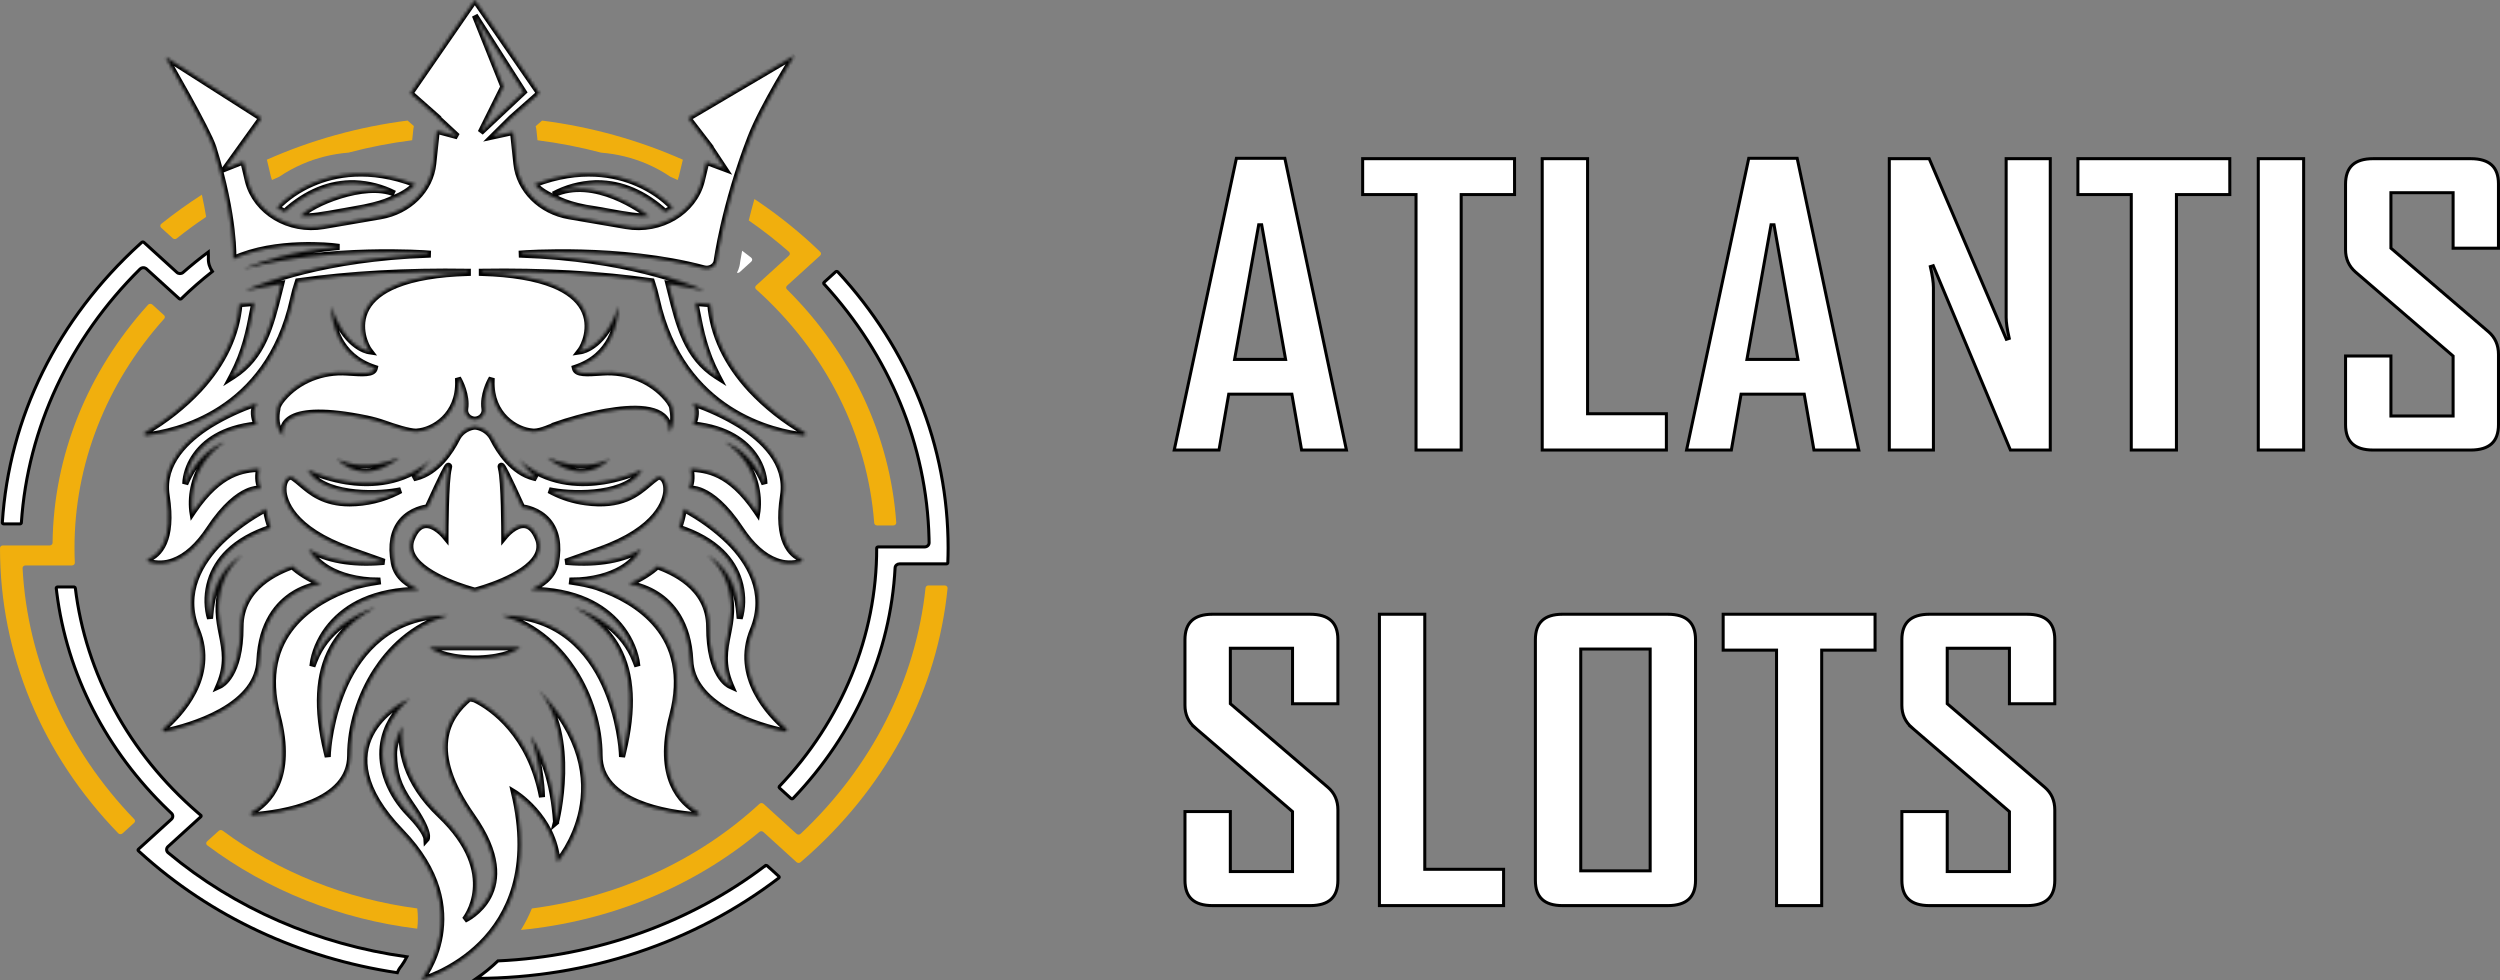
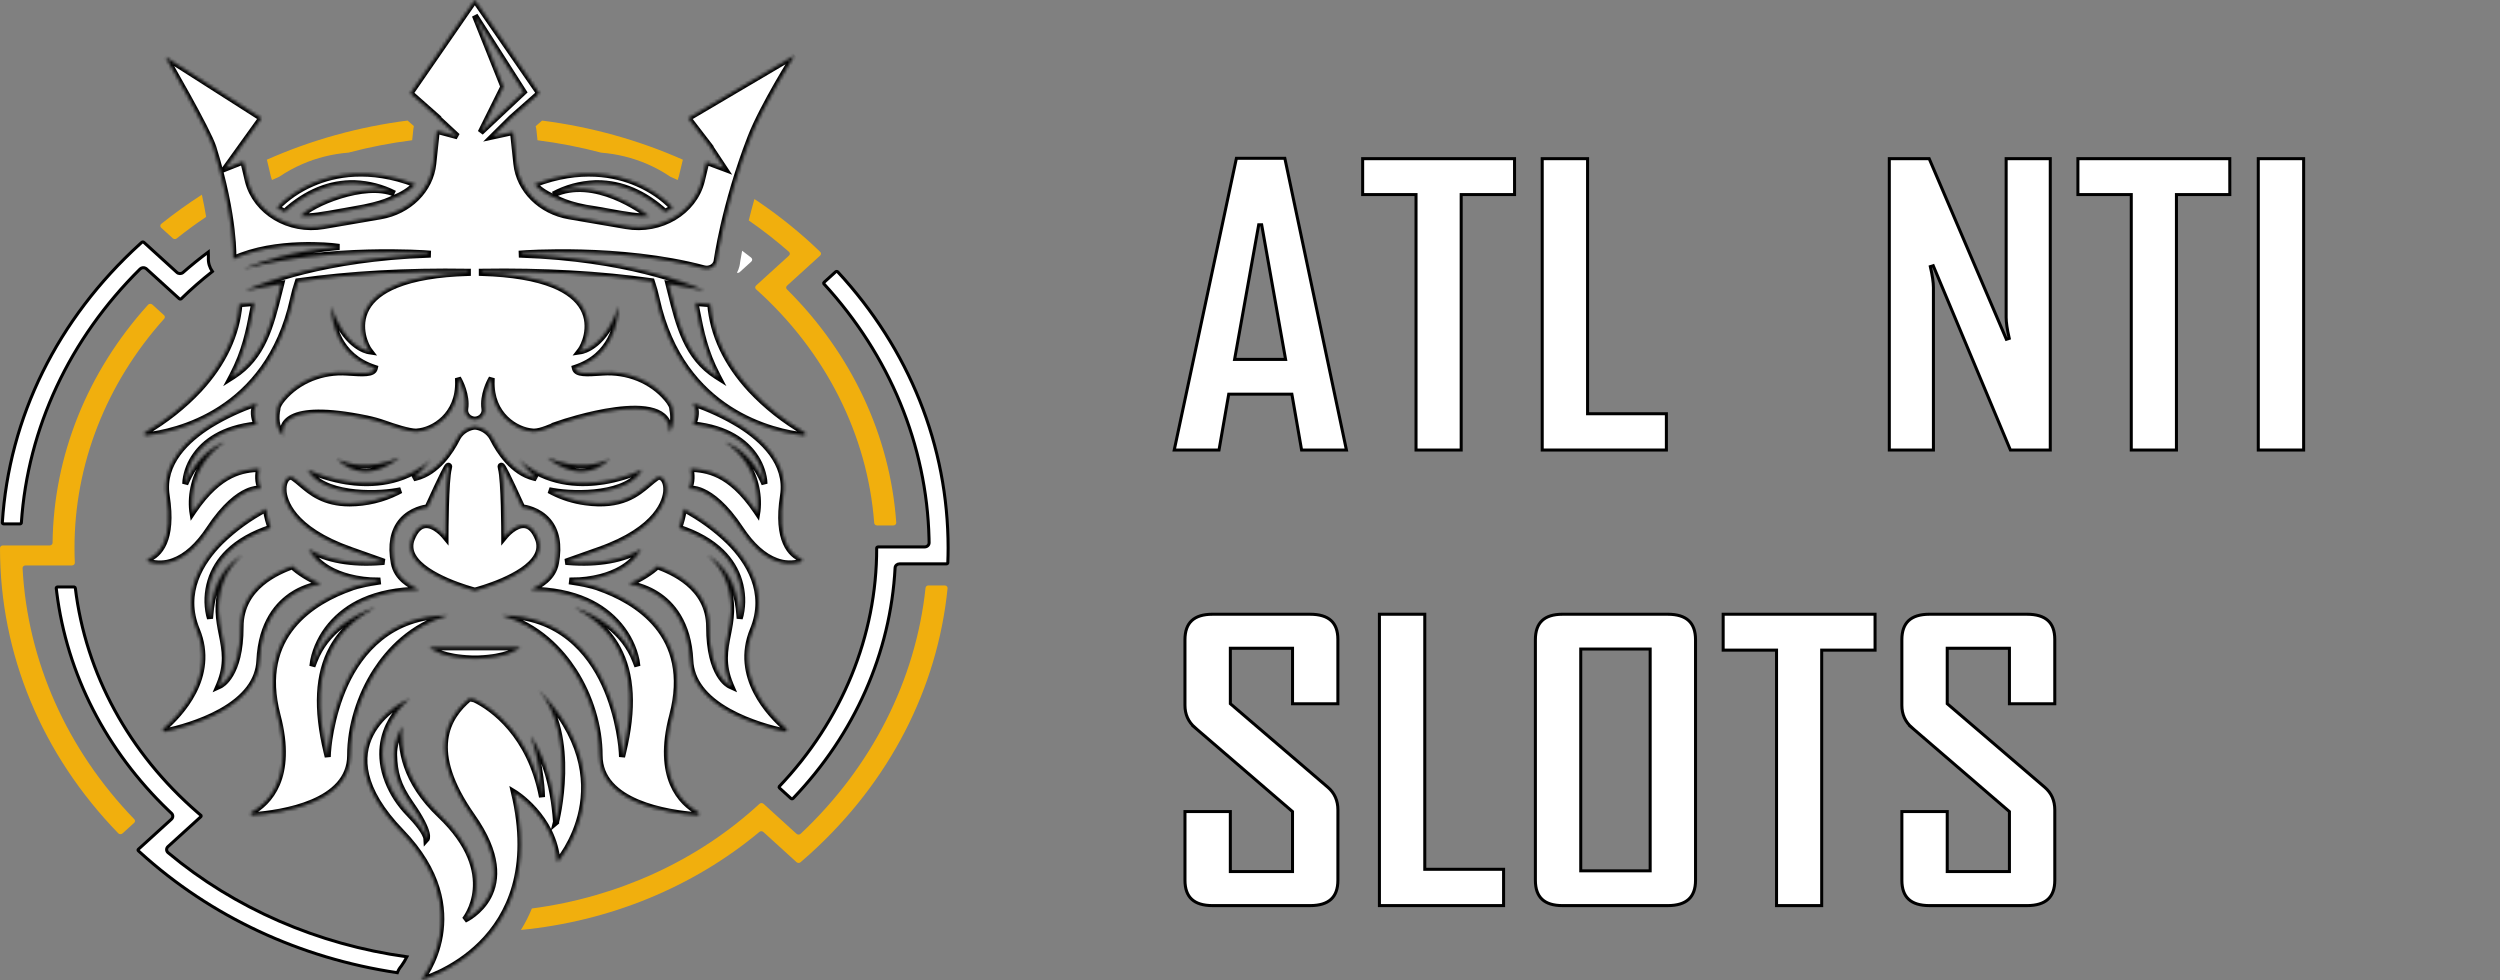
<svg xmlns="http://www.w3.org/2000/svg" width="824" height="323" viewBox="0 0 824 323" fill="none">
  <rect x="0" y="0" width="824" height="323" fill="#808080" stroke="none" />
  <g clip-path="url(#clip0_40004634_1263)">
    <path d="M176.553 41.613C176.677 42.013 176.761 42.423 176.805 42.841L177.16 46.232C184.251 47.129 191.264 48.491 198.14 50.314C203.41 50.732 208.554 52.003 213.33 54.069C216.021 55.235 218.577 56.64 220.965 58.263C221.771 58.616 222.574 58.975 223.368 59.338C223.516 58.939 223.644 58.532 223.748 58.122L225.07 52.638C210.439 46.152 194.778 41.802 178.661 39.747L176.545 41.613H176.553Z" fill="#F1AF0D" />
    <path d="M99.662 54.072C104.437 52.006 109.577 50.727 114.848 50.306C121.732 48.483 128.752 47.118 135.855 46.221L136.255 42.429C136.287 42.135 136.339 41.845 136.406 41.558L134.346 39.735C118.238 41.79 102.589 46.141 87.969 52.627L89.268 58.136C89.372 58.539 89.499 58.938 89.639 59.327C90.438 58.956 91.248 58.6 92.055 58.244C94.435 56.632 96.983 55.234 99.662 54.072Z" fill="#F1AF0D" />
-     <path d="M72.091 273.838L68.249 277.331C67.874 277.672 67.874 278.228 68.253 278.569C68.273 278.588 68.293 278.606 68.317 278.62C88.123 293.458 112.094 302.976 137.526 306.096C137.801 303.88 137.801 301.64 137.526 299.424C113.983 296.312 91.813 287.451 73.376 273.779C72.997 273.496 72.442 273.522 72.099 273.838H72.091Z" fill="#F1AF0D" />
    <path d="M56.95 78.541C57.306 78.865 57.877 78.883 58.256 78.578C61.375 76.09 64.601 73.726 67.94 71.486C67.584 69.289 67.125 66.848 66.538 64.172C61.89 67.153 57.426 70.36 53.161 73.781C52.766 74.1 52.726 74.649 53.073 75.012C53.085 75.026 53.101 75.041 53.117 75.052L56.959 78.545L56.95 78.541Z" fill="#F1AF0D" />
    <path d="M247.596 84.925C246.61 84.148 245.62 83.385 244.61 82.637C244.082 85.411 243.859 87.017 243.855 87.067C243.827 87.278 243.783 87.492 243.735 87.699C243.552 88.462 243.268 89.203 242.897 89.907C243.224 89.983 243.567 89.904 243.811 89.689L247.641 86.207C248.016 85.865 248.016 85.313 247.641 84.975C247.624 84.961 247.608 84.946 247.588 84.932L247.596 84.925Z" fill="white" />
    <path d="M248.663 65.585C247.944 68.105 247.325 70.477 246.791 72.659C251.422 75.869 255.847 79.323 260.04 83.001C260.419 83.339 260.427 83.894 260.056 84.24C260.052 84.243 260.052 84.243 260.048 84.247L253.687 90.031L249.195 94.117C248.823 94.455 248.823 95.007 249.195 95.344C272.076 115.837 285.927 143.236 288.14 172.371C288.176 172.825 288.587 173.178 289.086 173.185H294.445C294.976 173.185 295.403 172.796 295.403 172.313C295.403 172.295 295.403 172.277 295.403 172.255C293.398 143.636 280.68 116.501 259.365 95.366C259.018 95.025 259.033 94.499 259.393 94.172L266.608 87.61L270.33 84.228C270.698 83.898 270.706 83.361 270.35 83.019C269.308 82.013 268.254 81.011 267.167 80.031C261.414 74.794 255.224 69.968 248.66 65.599L248.663 65.585Z" fill="#F1AF0D" />
    <path d="M311.383 192.965H306.008C305.517 192.965 305.106 193.306 305.062 193.753C301.82 224.232 287.308 252.807 263.896 274.814C263.525 275.159 262.914 275.167 262.535 274.829C262.531 274.825 262.531 274.825 262.527 274.822L256.166 269.037L254.872 267.86L253.067 266.215L251.67 264.944C251.298 264.607 250.691 264.607 250.32 264.944C230.126 283.577 203.779 295.692 175.308 299.432C174.31 301.872 173.104 304.236 171.703 306.506C201.02 303.652 228.565 292.329 250.292 274.2C250.667 273.885 251.246 273.899 251.606 274.226L260.355 282.182L262.539 284.169C262.903 284.503 263.493 284.514 263.868 284.191C264.975 283.243 266.077 282.284 267.155 281.297C293.25 257.565 308.983 226.923 312.321 193.909C312.365 193.426 311.974 193.001 311.443 192.961C311.415 192.958 311.391 192.958 311.363 192.958L311.383 192.965Z" fill="#F1AF0D" />
-     <path d="M252.229 285.348C252.414 285.205 252.701 285.219 252.867 285.372L253.335 285.802L253.344 285.785L256.722 288.86L256.724 288.862C256.734 288.871 256.737 288.873 256.738 288.874L256.742 288.879C256.882 289.029 256.873 289.239 256.695 289.378C228.801 310.701 193.924 322.367 157.06 322.482C159.584 320.742 161.943 318.815 164.118 316.716C196.447 315.244 227.377 304.236 252.225 285.35L252.226 285.351L252.229 285.348Z" fill="white" stroke="black" />
    <path d="M295.024 187.157C293.521 215.193 281.686 241.958 261.408 263.141L261.4 263.151C261.399 263.152 261.396 263.155 261.387 263.164L261.384 263.167C261.205 263.331 260.89 263.333 260.705 263.165L256.875 259.682C256.747 259.563 256.729 259.403 256.814 259.271L256.857 259.216C277.586 237.397 288.984 209.505 288.956 180.654V180.643C288.956 180.477 289.116 180.268 289.414 180.268H304.783C305.545 180.263 306.241 179.684 306.234 178.881V178.878L306.206 177.416C305.436 146.703 293.219 117.131 271.55 93.549L271.546 93.545L271.506 93.493C271.425 93.366 271.443 93.209 271.571 93.093L271.573 93.091L275.424 89.591L275.43 89.585C275.433 89.583 275.435 89.581 275.436 89.58L275.445 89.572C275.649 89.414 275.955 89.44 276.124 89.607C299.673 115.093 312.498 146.975 312.498 180.646C312.498 182.261 312.458 183.878 312.398 185.494V185.496C312.393 185.653 312.232 185.855 311.939 185.855H296.467C295.737 185.861 295.064 186.391 295.024 187.157Z" fill="white" stroke="black" />
    <path d="M46.737 79.874C46.923 79.708 47.237 79.71 47.417 79.874L49.937 82.165L50.64 82.805L51.934 83.981L58.322 89.791C58.88 90.297 59.761 90.301 60.325 89.81L60.326 89.809C63.021 87.451 65.799 85.205 68.659 83.067C68.674 83.536 68.684 83.924 68.686 84.23L68.681 85.064C68.605 86.638 69.073 88.182 70 89.488C66.419 92.301 63.009 95.282 59.778 98.427L59.75 98.452L59.748 98.453C59.568 98.617 59.26 98.617 59.079 98.453L57.191 96.735L48.258 88.612L48.235 88.591L48.229 88.585L48.222 88.579L48.109 88.492C47.528 88.088 46.702 88.141 46.186 88.647L46.184 88.648C22.953 111.612 9.125 141.161 7.04 172.323L7.039 172.326C7.03 172.482 6.87 172.674 6.592 172.674H1.349L1.341 172.67H1.195C0.899 172.653 0.757 172.439 0.766 172.279C2.974 137.559 18.892 105.196 46.165 80.382C46.355 80.209 46.538 80.052 46.737 79.874Z" fill="white" stroke="black" />
    <path d="M18.994 193.461H24.372L24.47 193.47C24.685 193.508 24.811 193.664 24.826 193.797V193.798C28.238 222.026 42.511 248.226 65.092 267.778L66.173 268.704L66.188 268.716V268.717C66.341 268.857 66.341 269.058 66.188 269.198L61.711 273.268L55.367 279.039L55.365 279.041L55.341 279.062L55.331 279.072C54.753 279.632 54.79 280.531 55.404 281.05L55.406 281.052C77.305 299.373 104.718 311.316 134.12 315.365C133.585 316.419 132.964 317.439 132.263 318.412L132.2 318.489C131.665 319.127 131.248 319.842 130.96 320.603C98.984 315.847 69.52 302.174 46.164 280.934L46.163 280.933C45.975 280.762 45.798 280.594 45.605 280.415C45.45 280.271 45.452 280.062 45.605 279.923L47.53 278.173L56.506 270.009C57.09 269.479 57.095 268.601 56.527 268.061L56.525 268.059L55.525 267.11C34.979 247.399 22.051 222.145 18.692 195.174L18.537 193.868L18.535 193.862V193.833C18.535 193.67 18.693 193.462 18.994 193.461Z" fill="white" stroke="black" />
    <path d="M7.439 187.282C7.415 186.802 7.823 186.392 8.354 186.37C8.37 186.37 8.398 186.37 8.398 186.37H23.707C24.234 186.37 24.662 185.985 24.662 185.506V185.47C24.59 183.875 24.554 182.278 24.554 180.662C24.522 153.11 34.968 126.397 54.119 105.051C54.431 104.706 54.403 104.202 54.055 103.889L50.214 100.395C49.839 100.054 49.227 100.054 48.852 100.399C48.832 100.417 48.812 100.436 48.796 100.457C28.771 122.58 17.666 150.267 17.326 178.919C17.322 179.395 16.895 179.776 16.372 179.776H0.958C0.431 179.776 0.004 180.161 0 180.636V180.665C0 215.626 13.776 248.661 38.981 274.655C39.333 275.014 39.935 275.051 40.335 274.735C40.351 274.724 40.367 274.71 40.379 274.695L44.22 271.201C44.575 270.878 44.596 270.359 44.26 270.014C22.042 247.023 9.06 217.855 7.439 187.282Z" fill="#F1AF0D" />
    <mask id="path-13-inside-1_40004634_1263" fill="white">
      <path d="M183.275 270.976C182.381 257.488 178.823 248.439 174.866 242.44C178.503 252.259 178.651 262.722 178.651 262.722C174.79 242.207 162.239 233.31 156.505 230.554C156.465 230.536 156.421 230.521 156.377 230.51C155.83 230.358 155.267 230.252 154.696 230.198C147.464 236.292 140.433 247.393 155.702 269.102C173.26 294.05 153.155 303.15 153.155 303.15C153.155 303.15 165.585 288.225 145.033 268.666C133.353 257.554 131.76 246.671 132.558 239.346C130.745 242.669 129.819 246.089 129.895 248.817C130.062 254.576 131.013 258.673 135.473 265.045C142.293 274.796 140.572 276.637 140.572 276.637C140.468 274.483 137.11 270.638 134.743 268.183C131.704 265.06 129.348 261.436 127.802 257.507C121.134 240.29 135.154 230.267 135.154 230.267C131.648 231.43 104.95 245.85 132.283 274.171C157.451 300.249 138.811 323 138.811 323C138.811 323 181.51 311.695 169.399 261.131C169.399 261.131 182.624 269.102 183.738 284.172C183.738 284.172 207.162 257.801 177.525 227.377C190.59 242.592 183.259 270.991 183.259 270.991L183.275 270.976ZM181.538 64.589C181.538 64.589 181.566 64.575 181.578 64.571C183.762 65.439 186.761 67.691 196.417 69.008C197.742 69.187 198.956 69.462 200.11 69.666C206.579 70.831 210.604 71.554 213.943 71.282C211.91 69.651 195.838 57.827 182.404 64.113C186.565 61.865 191.278 60.587 196.117 60.402C196.393 60.391 196.66 60.391 196.932 60.391C204.774 60.391 212.257 63.569 219.198 69.847C220.084 69.426 220.942 68.958 221.773 68.45C218.49 65.076 214.489 62.349 210.013 60.427C202.941 57.362 191.349 54.937 176.235 60.711C176.607 61.234 177.956 62.828 181.55 64.596L181.538 64.589ZM96.52 195.921C99.299 194.145 102.486 192.961 105.836 192.46C102.474 191.211 97.954 188.331 96.372 186.62C91.964 188.284 79.285 193.215 79.285 206.652C79.285 222.699 72.801 225.833 72.521 225.96L72.022 226.189L72.225 225.717C75.053 219.031 74.106 214.23 73.096 209.146C72.15 204.349 71.163 199.389 73.328 192.503C74.662 188.248 77.429 185.052 79.873 182.909C75.101 185.992 70.253 190.757 69.323 202.642L69.223 203.874L68.895 202.679C68.089 198.956 68.249 195.115 69.363 191.461C70.437 187.917 72.438 184.66 75.192 181.965C78.627 178.588 83.334 175.901 89.177 173.979C88.533 172.164 88.043 170.304 87.715 168.42V167.722C82.156 170.656 77.101 174.324 72.721 178.602C66.328 184.99 59.775 195.205 64.882 207.596C71.251 223.044 59.288 235.554 53.849 240.217C53.65 240.38 53.602 240.649 53.733 240.864C53.853 241.081 54.125 241.191 54.384 241.129C58.377 240.268 66.08 238.264 72.796 234.527C80.927 230.002 85.199 224.348 85.499 217.728C86.074 205.163 91.816 198.938 96.524 195.928L96.52 195.921ZM116.909 60.398C121.517 60.569 126.01 61.738 130.022 63.801C120.195 59.672 102.254 67.313 99.08 71.278C102.422 71.554 106.443 70.831 112.912 69.662C114.058 69.459 115.284 69.223 116.605 69.005C127.051 67.262 128.976 65.566 131.452 64.567C131.464 64.571 131.48 64.582 131.492 64.585C135.078 62.817 136.431 61.223 136.807 60.7C121.677 54.926 110.085 57.355 103.009 60.424C98.537 62.341 94.544 65.068 91.265 68.435C92.092 68.947 92.954 69.411 93.841 69.837C101.016 63.343 108.779 60.166 116.925 60.395L116.909 60.398ZM156.157 217.067C156.266 217.067 156.382 217.063 156.493 217.056H156.525C156.633 217.056 156.748 217.059 156.86 217.067C157.02 217.067 157.172 217.078 157.335 217.078V217.041H157.543C166.955 216.696 170.497 214.227 171.467 213.352H141.551C142.521 214.227 146.059 216.7 155.474 217.034H155.682V217.074C155.846 217.074 156.002 217.074 156.157 217.067ZM68.919 174.335C74.095 166.495 78.551 163.325 81.378 162.047C83.622 161.03 85.219 161.005 85.962 161.077C84.824 159.01 84.992 156.163 85.431 154.515C80.256 154.813 72.565 155.484 63.756 168.503L63.445 168.968L63.361 168.431C63.041 165.511 63.257 162.562 64 159.708C65.373 154.046 68.995 149.043 74.166 145.654C68.732 147.767 64.395 152.14 61.556 158.408L61.057 159.508L61.141 158.32C61.532 155.314 62.69 152.43 64.527 149.903C67.338 145.977 73.085 141.082 84.544 139.916C83.519 137.349 83.394 135.29 84.181 133.783C84.361 133.435 84.596 133.115 84.884 132.831C79.35 134.687 74.078 137.138 69.183 140.134C61.752 144.786 53.242 152.594 54.927 163.339C57.287 178.377 52.204 182.869 48.962 184.202C48.746 184.289 48.61 184.489 48.622 184.707C48.63 184.928 48.79 185.121 49.022 185.19C51.685 186.011 54.588 185.912 57.179 184.91C61.348 183.385 65.294 179.826 68.919 174.335ZM264.064 184.195C260.822 182.859 255.739 178.37 258.098 163.332C259.784 152.586 251.278 144.786 243.847 140.127C238.956 137.131 233.684 134.68 228.146 132.824C228.434 133.104 228.669 133.424 228.849 133.772C229.632 135.276 229.512 137.334 228.485 139.906C239.946 141.072 245.692 145.973 248.503 149.892C250.336 152.423 251.494 155.303 251.889 158.31L251.973 159.497L251.474 158.397C248.635 152.129 244.302 147.757 238.864 145.643C244.039 149.032 247.656 154.035 249.03 159.697C249.773 162.551 249.989 165.5 249.669 168.42L249.585 168.957L249.274 168.492C240.465 155.473 232.774 154.802 227.599 154.504C228.042 156.152 228.206 158.996 227.068 161.066C227.24 161.048 227.415 161.041 227.587 161.041C229.008 161.081 230.398 161.422 231.652 162.036C234.479 163.31 238.931 166.481 244.11 174.324C247.732 179.815 251.685 183.37 255.854 184.896C258.442 185.894 261.345 185.992 264.012 185.175C264.244 185.106 264.4 184.914 264.408 184.692C264.424 184.474 264.288 184.275 264.068 184.188L264.064 184.195ZM248.144 207.592C253.255 195.202 246.698 184.987 240.301 178.595C235.921 174.317 230.873 170.653 225.315 167.719V168.416C224.979 170.301 224.488 172.156 223.846 173.976C229.691 175.901 234.395 178.584 237.829 181.961C240.584 184.653 242.586 187.91 243.66 191.458C244.773 195.115 244.933 198.956 244.127 202.675L243.799 203.87L243.699 202.639C242.769 190.753 237.913 185.989 233.15 182.906C235.593 185.048 238.36 188.248 239.694 192.5C241.858 199.385 240.872 204.346 239.926 209.143C238.92 214.223 237.969 219.02 240.796 225.713L241 226.185L240.501 225.957C240.225 225.833 233.737 222.699 233.737 206.648C233.737 193.211 221.054 188.28 216.65 186.617C215.068 188.327 210.541 191.207 207.186 192.456C210.541 192.958 213.723 194.141 216.502 195.917C221.214 198.927 226.952 205.152 227.527 217.717C227.83 224.34 232.107 229.991 240.229 234.516C246.946 238.253 254.648 240.254 258.641 241.118C258.902 241.18 259.173 241.07 259.293 240.853C259.425 240.638 259.377 240.37 259.177 240.207C253.738 235.544 241.774 223.041 248.144 207.585V207.592ZM265.203 142.528C258.518 138.66 252.508 133.903 247.373 128.419C239.406 119.791 234.938 110.32 234.096 100.261L229.205 99.847C229.364 100.653 229.523 101.452 229.675 102.248C231.029 109.223 232.303 115.811 236.456 123.738L236.807 124.41L236.133 123.982C226.345 117.739 223.737 107.299 220.982 96.244C220.787 95.442 220.583 94.647 220.379 93.844L220.307 93.554L220.631 93.608C224.596 94.262 228.474 94.999 232.187 95.802C226.561 93.267 206.064 85.147 171.975 83.945L171.962 83.552C172.286 83.527 204.415 81.105 231.995 88.448C233.749 88.92 235.593 88.012 236.116 86.414C236.14 86.345 236.161 86.273 236.176 86.2C236.176 86.2 238.692 67.628 247.385 45.23C251.422 34.822 261.856 18.295 261.856 18.295L226.84 38.94L234.12 48.4L234.096 48.484L238.796 55.572L232.818 53.339L231.297 59.658C228.729 69.902 217.72 76.464 206.368 74.517L187.595 71.293C178.204 69.68 171.108 62.621 170.193 53.967L169.088 43.505L162.387 44.961L168.593 38.813L177.725 30.747L156.497 0L135.269 30.751L144.402 38.817L144.386 38.98L150.779 44.917L143.954 43.098L142.804 53.967C141.89 62.621 134.794 69.684 125.403 71.293L106.631 74.517C95.278 76.464 84.269 69.898 81.701 59.658L80.18 53.197L74.202 55.572L86.162 38.933L54.508 18.753C54.508 18.753 68.548 42.884 70.329 48.6C77.564 71.863 76.901 85.368 76.901 85.368C90.942 78.882 109.905 81.149 110.096 81.171L111.853 81.388L110.089 81.559C95.714 82.957 86.322 86.149 80.36 88.557C80.579 88.539 80.795 88.502 81.006 88.448C108.587 81.105 140.72 83.527 141.044 83.552L141.032 83.945C106.938 85.147 86.441 93.267 80.819 95.802C84.532 94.999 88.418 94.269 92.383 93.608L92.706 93.554L92.635 93.844C92.431 94.647 92.227 95.449 92.031 96.244C89.276 107.299 86.669 117.739 76.881 123.982L76.207 124.41L76.562 123.738C80.715 115.811 81.989 109.223 83.343 102.248C83.494 101.448 83.654 100.653 83.814 99.847L78.922 100.261C78.072 110.313 73.608 119.791 65.645 128.416C60.51 133.899 54.496 138.656 47.816 142.524C47.544 142.683 47.464 143.014 47.64 143.265C47.764 143.435 47.979 143.53 48.203 143.504C57.459 142.469 88.302 136.172 96.568 98.594C96.991 96.651 97.522 94.734 98.161 92.842L98.201 92.722L98.333 92.704C115.216 90.311 134.015 89.258 154.197 89.566V89.959C144.286 90.267 136.335 91.607 130.57 93.953C125.846 95.87 122.567 98.467 120.818 101.666C117.484 107.76 120.699 114.17 121.673 115.426L121.968 115.811L121.457 115.731C121.369 115.717 119.273 115.379 116.641 113.189C114.389 111.323 111.339 107.698 109.174 100.933C109.37 106.667 111.426 117.318 123.362 121.229L123.538 121.287L123.498 121.458C123.046 123.375 119.532 123.142 115.076 122.849L114.425 122.805C106.211 122.228 98.237 125.467 93.222 131.408C92.666 132.04 92.191 132.723 91.804 133.449V133.46C91.553 133.921 91.417 134.426 91.404 134.938V134.974C90.99 137.022 90.694 140.839 93.262 143.632C92.714 140.566 93.31 132.272 120.786 137.901C122.847 138.326 124.871 138.893 126.84 139.593C129.787 140.646 134.69 142.259 137.094 142.27C137.23 142.248 137.362 142.233 137.502 142.23C142.712 141.91 151.39 136.913 150.986 125.525L150.955 124.628L151.397 125.431C151.425 125.482 154.034 130.293 153.331 134.759C153.191 135.639 153.466 136.532 154.085 137.222C154.676 137.879 155.543 138.275 156.473 138.318H156.549C157.479 138.279 158.346 137.879 158.937 137.222C159.556 136.535 159.832 135.642 159.691 134.759C158.989 130.293 161.596 125.478 161.624 125.431L162.067 124.628L162.036 125.525C161.628 136.913 170.314 141.903 175.521 142.23C175.656 142.233 175.792 142.248 175.928 142.27C178.599 142.259 181.55 140.57 184.86 139.513L184.785 139.488C184.785 139.488 221.338 126.989 220.603 142.52C222.252 139.895 221.985 136.757 221.617 134.967V134.931C221.602 134.425 221.47 133.928 221.23 133.471L221.218 133.453C220.826 132.723 220.351 132.036 219.792 131.404C214.781 125.46 206.802 122.224 198.589 122.801L197.938 122.845C193.485 123.139 189.968 123.372 189.516 121.454L189.476 121.283L189.652 121.225C201.588 117.314 203.644 106.663 203.84 100.929C201.676 107.695 198.625 111.312 196.373 113.185C193.741 115.372 191.644 115.713 191.557 115.727L191.045 115.807L191.341 115.422C192.316 114.162 195.53 107.756 192.195 101.659C190.446 98.459 187.16 95.87 182.444 93.946C176.674 91.603 168.728 90.26 158.813 89.951V89.559C178.999 89.25 197.794 90.307 214.681 92.697L214.813 92.715L214.853 92.835C215.468 94.647 216.003 96.586 216.446 98.587C224.708 136.165 255.551 142.462 264.811 143.497C265.087 143.533 265.35 143.388 265.434 143.148C265.53 142.913 265.434 142.647 265.198 142.517L265.203 142.528ZM158.426 43.639L165.913 28.569L156.513 5.095L172.605 30.308L158.426 43.639ZM230.115 267.711C224.592 264.631 216.134 256.399 221.569 235.809C228.629 209.056 209.419 197.973 197.347 193.749C197.307 193.731 195.047 192.732 188.534 191.744L188.578 191.356C191.764 191.356 194.935 190.956 198.001 190.169C202.446 189.018 208.288 186.494 211.319 180.992C205.584 184.54 197.076 186.054 187.308 185.255L186.41 185.179L187.244 184.874C189.68 183.981 192.827 182.88 197.351 181.297C217.209 174.353 219.401 164.68 219.597 161.883C219.772 159.377 218.894 157.783 217.944 157.315C217.436 157.064 216.814 157.13 216.382 157.475C215.504 158.107 214.661 158.778 213.859 159.486C210.029 162.747 204.782 167.218 192.971 165.565C189.153 165.054 185.471 163.91 182.109 162.188L180.975 161.596L182.257 161.825C189.948 163.205 206.982 163.249 211.65 154.846C207.642 156.665 203.368 157.954 198.96 158.68C192.104 159.784 182.193 159.751 173.511 153.491L173.568 153.61L172.849 153.004C172.314 152.539 171.719 152.024 171.064 151.439C172.597 153.458 174.318 155.357 176.203 157.115L176.778 157.638L175.996 157.446C168.911 155.688 164.42 148.617 162.379 144.557C161.528 142.844 159.947 141.518 158.002 140.886C157.563 140.737 157.104 140.646 156.637 140.617H156.413C155.954 140.646 155.499 140.737 155.063 140.886C153.119 141.518 151.538 142.844 150.687 144.557C148.642 148.617 144.151 155.691 137.071 157.446L136.284 157.638L136.859 157.115C138.744 155.357 140.465 153.462 141.998 151.439C141.339 152.027 140.756 152.543 140.213 153.004L139.374 153.72L139.462 153.556C130.801 159.755 120.934 159.784 114.097 158.684C109.689 157.957 105.42 156.665 101.411 154.849C106.072 163.252 123.114 163.209 130.805 161.829L132.087 161.6L130.953 162.192C126.145 164.607 120.75 165.889 115.26 165.925C106.758 165.925 102.47 162.268 99.203 159.49C98.401 158.778 97.558 158.107 96.68 157.478C96.248 157.133 95.626 157.068 95.118 157.318C94.164 157.787 93.29 159.381 93.465 161.887C93.661 164.687 95.853 174.357 115.711 181.301C120.235 182.884 123.386 183.984 125.818 184.877L126.652 185.182L125.754 185.259C115.986 186.058 107.481 184.543 101.743 180.996C104.778 186.501 110.624 189.025 115.072 190.176C118.135 190.96 121.301 191.359 124.484 191.363L124.528 191.752C118.007 192.74 115.751 193.738 115.731 193.749C103.636 197.983 84.425 209.063 91.485 235.82C96.92 256.41 88.462 264.642 82.935 267.722C82.7 267.845 82.596 268.107 82.688 268.339C82.768 268.579 83.023 268.735 83.295 268.71C92.95 267.998 115.416 264.639 115.416 248.958C115.416 239.592 118.494 229.45 123.861 221.141C128.07 214.626 135.609 206.205 147.756 202.839H147.744C128.429 202.839 118.682 215.073 113.906 225.347C108.715 236.521 108.1 247.847 108.096 247.963L108.024 249.466L107.669 247.996C104.179 233.499 104.765 222.26 109.454 213.643C113.079 206.971 118.726 202.933 123.733 200.148C116.222 202.868 107.409 208.05 103.652 217.815L102.961 219.601L103.229 217.724C104.998 209.164 111.103 201.865 119.7 198.031C124.888 195.699 131.088 194.476 138.137 194.396C137.988 194.316 137.817 194.232 137.637 194.141C135.226 192.914 130.737 190.633 129.803 185.556C128.717 179.637 129.592 174.974 132.387 171.688C135.509 168.02 140.101 167.319 140.932 167.222C141.211 166.608 142.629 163.488 144.075 160.423C147.401 153.375 147.596 153.433 147.876 153.513C148.135 153.589 148.068 153.887 147.936 154.358C146.845 158.32 146.834 176.282 146.834 176.463V177.055L146.446 176.583C146.414 176.543 143.188 172.669 140.018 173.097C138.277 173.333 136.838 174.826 135.749 177.542C134.958 179.437 135.106 181.551 136.16 183.338C140.069 190.277 155.343 194.374 156.521 194.675C157.699 194.37 172.973 190.277 176.882 183.338C177.936 181.551 178.084 179.434 177.293 177.538C176.207 174.822 174.774 173.33 173.025 173.093C169.846 172.669 166.628 176.54 166.596 176.58L166.209 177.052V176.46C166.209 176.282 166.196 158.313 165.106 154.355C164.975 153.883 164.91 153.581 165.166 153.509C165.442 153.426 165.641 153.371 168.967 160.42C170.413 163.488 171.831 166.608 172.11 167.218C172.949 167.316 177.533 168.024 180.656 171.684C183.455 174.967 184.325 179.634 183.239 185.553C182.309 190.626 177.816 192.91 175.405 194.138C175.225 194.228 175.061 194.312 174.905 194.392C181.957 194.472 188.155 195.692 193.342 198.027C201.939 201.862 208.044 209.161 209.813 217.721L210.081 219.598L209.391 217.811C205.632 208.053 196.82 202.868 189.309 200.144C194.316 202.926 199.963 206.964 203.588 213.639C208.276 222.256 208.863 233.495 205.373 247.992L205.018 249.463L204.946 247.959C204.946 247.843 204.331 236.517 199.132 225.343C194.356 215.07 184.609 202.835 165.294 202.835H165.282C177.425 206.201 184.968 214.623 189.177 221.137C194.544 229.453 197.622 239.589 197.622 248.955C197.622 264.639 220.088 267.991 229.743 268.706C230.067 268.731 230.35 268.51 230.378 268.216C230.394 268.016 230.29 267.827 230.107 267.719L230.115 267.711ZM131.712 150.811C121.485 155.114 114.353 152.942 110.963 151.229C113.723 153.897 116.769 155.303 120.044 155.408C125.035 155.568 129.44 152.648 131.712 150.811ZM201.072 151.229C197.683 152.946 190.542 155.118 180.324 150.811C182.592 152.649 187.009 155.565 191.996 155.404C195.271 155.299 198.313 153.898 201.072 151.229Z" />
    </mask>
    <path d="M183.275 270.976C182.381 257.488 178.823 248.439 174.866 242.44C178.503 252.259 178.651 262.722 178.651 262.722C174.79 242.207 162.239 233.31 156.505 230.554C156.465 230.536 156.421 230.521 156.377 230.51C155.83 230.358 155.267 230.252 154.696 230.198C147.464 236.292 140.433 247.393 155.702 269.102C173.26 294.05 153.155 303.15 153.155 303.15C153.155 303.15 165.585 288.225 145.033 268.666C133.353 257.554 131.76 246.671 132.558 239.346C130.745 242.669 129.819 246.089 129.895 248.817C130.062 254.576 131.013 258.673 135.473 265.045C142.293 274.796 140.572 276.637 140.572 276.637C140.468 274.483 137.11 270.638 134.743 268.183C131.704 265.06 129.348 261.436 127.802 257.507C121.134 240.29 135.154 230.267 135.154 230.267C131.648 231.43 104.95 245.85 132.283 274.171C157.451 300.249 138.811 323 138.811 323C138.811 323 181.51 311.695 169.399 261.131C169.399 261.131 182.624 269.102 183.738 284.172C183.738 284.172 207.162 257.801 177.525 227.377C190.59 242.592 183.259 270.991 183.259 270.991L183.275 270.976ZM181.538 64.589C181.538 64.589 181.566 64.575 181.578 64.571C183.762 65.439 186.761 67.691 196.417 69.008C197.742 69.187 198.956 69.462 200.11 69.666C206.579 70.831 210.604 71.554 213.943 71.282C211.91 69.651 195.838 57.827 182.404 64.113C186.565 61.865 191.278 60.587 196.117 60.402C196.393 60.391 196.66 60.391 196.932 60.391C204.774 60.391 212.257 63.569 219.198 69.847C220.084 69.426 220.942 68.958 221.773 68.45C218.49 65.076 214.489 62.349 210.013 60.427C202.941 57.362 191.349 54.937 176.235 60.711C176.607 61.234 177.956 62.828 181.55 64.596L181.538 64.589ZM96.52 195.921C99.299 194.145 102.486 192.961 105.836 192.46C102.474 191.211 97.954 188.331 96.372 186.62C91.964 188.284 79.285 193.215 79.285 206.652C79.285 222.699 72.801 225.833 72.521 225.96L72.022 226.189L72.225 225.717C75.053 219.031 74.106 214.23 73.096 209.146C72.15 204.349 71.163 199.389 73.328 192.503C74.662 188.248 77.429 185.052 79.873 182.909C75.101 185.992 70.253 190.757 69.323 202.642L69.223 203.874L68.895 202.679C68.089 198.956 68.249 195.115 69.363 191.461C70.437 187.917 72.438 184.66 75.192 181.965C78.627 178.588 83.334 175.901 89.177 173.979C88.533 172.164 88.043 170.304 87.715 168.42V167.722C82.156 170.656 77.101 174.324 72.721 178.602C66.328 184.99 59.775 195.205 64.882 207.596C71.251 223.044 59.288 235.554 53.849 240.217C53.65 240.38 53.602 240.649 53.733 240.864C53.853 241.081 54.125 241.191 54.384 241.129C58.377 240.268 66.08 238.264 72.796 234.527C80.927 230.002 85.199 224.348 85.499 217.728C86.074 205.163 91.816 198.938 96.524 195.928L96.52 195.921ZM116.909 60.398C121.517 60.569 126.01 61.738 130.022 63.801C120.195 59.672 102.254 67.313 99.08 71.278C102.422 71.554 106.443 70.831 112.912 69.662C114.058 69.459 115.284 69.223 116.605 69.005C127.051 67.262 128.976 65.566 131.452 64.567C131.464 64.571 131.48 64.582 131.492 64.585C135.078 62.817 136.431 61.223 136.807 60.7C121.677 54.926 110.085 57.355 103.009 60.424C98.537 62.341 94.544 65.068 91.265 68.435C92.092 68.947 92.954 69.411 93.841 69.837C101.016 63.343 108.779 60.166 116.925 60.395L116.909 60.398ZM156.157 217.067C156.266 217.067 156.382 217.063 156.493 217.056H156.525C156.633 217.056 156.748 217.059 156.86 217.067C157.02 217.067 157.172 217.078 157.335 217.078V217.041H157.543C166.955 216.696 170.497 214.227 171.467 213.352H141.551C142.521 214.227 146.059 216.7 155.474 217.034H155.682V217.074C155.846 217.074 156.002 217.074 156.157 217.067ZM68.919 174.335C74.095 166.495 78.551 163.325 81.378 162.047C83.622 161.03 85.219 161.005 85.962 161.077C84.824 159.01 84.992 156.163 85.431 154.515C80.256 154.813 72.565 155.484 63.756 168.503L63.445 168.968L63.361 168.431C63.041 165.511 63.257 162.562 64 159.708C65.373 154.046 68.995 149.043 74.166 145.654C68.732 147.767 64.395 152.14 61.556 158.408L61.057 159.508L61.141 158.32C61.532 155.314 62.69 152.43 64.527 149.903C67.338 145.977 73.085 141.082 84.544 139.916C83.519 137.349 83.394 135.29 84.181 133.783C84.361 133.435 84.596 133.115 84.884 132.831C79.35 134.687 74.078 137.138 69.183 140.134C61.752 144.786 53.242 152.594 54.927 163.339C57.287 178.377 52.204 182.869 48.962 184.202C48.746 184.289 48.61 184.489 48.622 184.707C48.63 184.928 48.79 185.121 49.022 185.19C51.685 186.011 54.588 185.912 57.179 184.91C61.348 183.385 65.294 179.826 68.919 174.335ZM264.064 184.195C260.822 182.859 255.739 178.37 258.098 163.332C259.784 152.586 251.278 144.786 243.847 140.127C238.956 137.131 233.684 134.68 228.146 132.824C228.434 133.104 228.669 133.424 228.849 133.772C229.632 135.276 229.512 137.334 228.485 139.906C239.946 141.072 245.692 145.973 248.503 149.892C250.336 152.423 251.494 155.303 251.889 158.31L251.973 159.497L251.474 158.397C248.635 152.129 244.302 147.757 238.864 145.643C244.039 149.032 247.656 154.035 249.03 159.697C249.773 162.551 249.989 165.5 249.669 168.42L249.585 168.957L249.274 168.492C240.465 155.473 232.774 154.802 227.599 154.504C228.042 156.152 228.206 158.996 227.068 161.066C227.24 161.048 227.415 161.041 227.587 161.041C229.008 161.081 230.398 161.422 231.652 162.036C234.479 163.31 238.931 166.481 244.11 174.324C247.732 179.815 251.685 183.37 255.854 184.896C258.442 185.894 261.345 185.992 264.012 185.175C264.244 185.106 264.4 184.914 264.408 184.692C264.424 184.474 264.288 184.275 264.068 184.188L264.064 184.195ZM248.144 207.592C253.255 195.202 246.698 184.987 240.301 178.595C235.921 174.317 230.873 170.653 225.315 167.719V168.416C224.979 170.301 224.488 172.156 223.846 173.976C229.691 175.901 234.395 178.584 237.829 181.961C240.584 184.653 242.586 187.91 243.66 191.458C244.773 195.115 244.933 198.956 244.127 202.675L243.799 203.87L243.699 202.639C242.769 190.753 237.913 185.989 233.15 182.906C235.593 185.048 238.36 188.248 239.694 192.5C241.858 199.385 240.872 204.346 239.926 209.143C238.92 214.223 237.969 219.02 240.796 225.713L241 226.185L240.501 225.957C240.225 225.833 233.737 222.699 233.737 206.648C233.737 193.211 221.054 188.28 216.65 186.617C215.068 188.327 210.541 191.207 207.186 192.456C210.541 192.958 213.723 194.141 216.502 195.917C221.214 198.927 226.952 205.152 227.527 217.717C227.83 224.34 232.107 229.991 240.229 234.516C246.946 238.253 254.648 240.254 258.641 241.118C258.902 241.18 259.173 241.07 259.293 240.853C259.425 240.638 259.377 240.37 259.177 240.207C253.738 235.544 241.774 223.041 248.144 207.585V207.592ZM265.203 142.528C258.518 138.66 252.508 133.903 247.373 128.419C239.406 119.791 234.938 110.32 234.096 100.261L229.205 99.847C229.364 100.653 229.523 101.452 229.675 102.248C231.029 109.223 232.303 115.811 236.456 123.738L236.807 124.41L236.133 123.982C226.345 117.739 223.737 107.299 220.982 96.244C220.787 95.442 220.583 94.647 220.379 93.844L220.307 93.554L220.631 93.608C224.596 94.262 228.474 94.999 232.187 95.802C226.561 93.267 206.064 85.147 171.975 83.945L171.962 83.552C172.286 83.527 204.415 81.105 231.995 88.448C233.749 88.92 235.593 88.012 236.116 86.414C236.14 86.345 236.161 86.273 236.176 86.2C236.176 86.2 238.692 67.628 247.385 45.23C251.422 34.822 261.856 18.295 261.856 18.295L226.84 38.94L234.12 48.4L234.096 48.484L238.796 55.572L232.818 53.339L231.297 59.658C228.729 69.902 217.72 76.464 206.368 74.517L187.595 71.293C178.204 69.68 171.108 62.621 170.193 53.967L169.088 43.505L162.387 44.961L168.593 38.813L177.725 30.747L156.497 0L135.269 30.751L144.402 38.817L144.386 38.98L150.779 44.917L143.954 43.098L142.804 53.967C141.89 62.621 134.794 69.684 125.403 71.293L106.631 74.517C95.278 76.464 84.269 69.898 81.701 59.658L80.18 53.197L74.202 55.572L86.162 38.933L54.508 18.753C54.508 18.753 68.548 42.884 70.329 48.6C77.564 71.863 76.901 85.368 76.901 85.368C90.942 78.882 109.905 81.149 110.096 81.171L111.853 81.388L110.089 81.559C95.714 82.957 86.322 86.149 80.36 88.557C80.579 88.539 80.795 88.502 81.006 88.448C108.587 81.105 140.72 83.527 141.044 83.552L141.032 83.945C106.938 85.147 86.441 93.267 80.819 95.802C84.532 94.999 88.418 94.269 92.383 93.608L92.706 93.554L92.635 93.844C92.431 94.647 92.227 95.449 92.031 96.244C89.276 107.299 86.669 117.739 76.881 123.982L76.207 124.41L76.562 123.738C80.715 115.811 81.989 109.223 83.343 102.248C83.494 101.448 83.654 100.653 83.814 99.847L78.922 100.261C78.072 110.313 73.608 119.791 65.645 128.416C60.51 133.899 54.496 138.656 47.816 142.524C47.544 142.683 47.464 143.014 47.64 143.265C47.764 143.435 47.979 143.53 48.203 143.504C57.459 142.469 88.302 136.172 96.568 98.594C96.991 96.651 97.522 94.734 98.161 92.842L98.201 92.722L98.333 92.704C115.216 90.311 134.015 89.258 154.197 89.566V89.959C144.286 90.267 136.335 91.607 130.57 93.953C125.846 95.87 122.567 98.467 120.818 101.666C117.484 107.76 120.699 114.17 121.673 115.426L121.968 115.811L121.457 115.731C121.369 115.717 119.273 115.379 116.641 113.189C114.389 111.323 111.339 107.698 109.174 100.933C109.37 106.667 111.426 117.318 123.362 121.229L123.538 121.287L123.498 121.458C123.046 123.375 119.532 123.142 115.076 122.849L114.425 122.805C106.211 122.228 98.237 125.467 93.222 131.408C92.666 132.04 92.191 132.723 91.804 133.449V133.46C91.553 133.921 91.417 134.426 91.404 134.938V134.974C90.99 137.022 90.694 140.839 93.262 143.632C92.714 140.566 93.31 132.272 120.786 137.901C122.847 138.326 124.871 138.893 126.84 139.593C129.787 140.646 134.69 142.259 137.094 142.27C137.23 142.248 137.362 142.233 137.502 142.23C142.712 141.91 151.39 136.913 150.986 125.525L150.955 124.628L151.397 125.431C151.425 125.482 154.034 130.293 153.331 134.759C153.191 135.639 153.466 136.532 154.085 137.222C154.676 137.879 155.543 138.275 156.473 138.318H156.549C157.479 138.279 158.346 137.879 158.937 137.222C159.556 136.535 159.832 135.642 159.691 134.759C158.989 130.293 161.596 125.478 161.624 125.431L162.067 124.628L162.036 125.525C161.628 136.913 170.314 141.903 175.521 142.23C175.656 142.233 175.792 142.248 175.928 142.27C178.599 142.259 181.55 140.57 184.86 139.513L184.785 139.488C184.785 139.488 221.338 126.989 220.603 142.52C222.252 139.895 221.985 136.757 221.617 134.967V134.931C221.602 134.425 221.47 133.928 221.23 133.471L221.218 133.453C220.826 132.723 220.351 132.036 219.792 131.404C214.781 125.46 206.802 122.224 198.589 122.801L197.938 122.845C193.485 123.139 189.968 123.372 189.516 121.454L189.476 121.283L189.652 121.225C201.588 117.314 203.644 106.663 203.84 100.929C201.676 107.695 198.625 111.312 196.373 113.185C193.741 115.372 191.644 115.713 191.557 115.727L191.045 115.807L191.341 115.422C192.316 114.162 195.53 107.756 192.195 101.659C190.446 98.459 187.16 95.87 182.444 93.946C176.674 91.603 168.728 90.26 158.813 89.951V89.559C178.999 89.25 197.794 90.307 214.681 92.697L214.813 92.715L214.853 92.835C215.468 94.647 216.003 96.586 216.446 98.587C224.708 136.165 255.551 142.462 264.811 143.497C265.087 143.533 265.35 143.388 265.434 143.148C265.53 142.913 265.434 142.647 265.198 142.517L265.203 142.528ZM158.426 43.639L165.913 28.569L156.513 5.095L172.605 30.308L158.426 43.639ZM230.115 267.711C224.592 264.631 216.134 256.399 221.569 235.809C228.629 209.056 209.419 197.973 197.347 193.749C197.307 193.731 195.047 192.732 188.534 191.744L188.578 191.356C191.764 191.356 194.935 190.956 198.001 190.169C202.446 189.018 208.288 186.494 211.319 180.992C205.584 184.54 197.076 186.054 187.308 185.255L186.41 185.179L187.244 184.874C189.68 183.981 192.827 182.88 197.351 181.297C217.209 174.353 219.401 164.68 219.597 161.883C219.772 159.377 218.894 157.783 217.944 157.315C217.436 157.064 216.814 157.13 216.382 157.475C215.504 158.107 214.661 158.778 213.859 159.486C210.029 162.747 204.782 167.218 192.971 165.565C189.153 165.054 185.471 163.91 182.109 162.188L180.975 161.596L182.257 161.825C189.948 163.205 206.982 163.249 211.65 154.846C207.642 156.665 203.368 157.954 198.96 158.68C192.104 159.784 182.193 159.751 173.511 153.491L173.568 153.61L172.849 153.004C172.314 152.539 171.719 152.024 171.064 151.439C172.597 153.458 174.318 155.357 176.203 157.115L176.778 157.638L175.996 157.446C168.911 155.688 164.42 148.617 162.379 144.557C161.528 142.844 159.947 141.518 158.002 140.886C157.563 140.737 157.104 140.646 156.637 140.617H156.413C155.954 140.646 155.499 140.737 155.063 140.886C153.119 141.518 151.538 142.844 150.687 144.557C148.642 148.617 144.151 155.691 137.071 157.446L136.284 157.638L136.859 157.115C138.744 155.357 140.465 153.462 141.998 151.439C141.339 152.027 140.756 152.543 140.213 153.004L139.374 153.72L139.462 153.556C130.801 159.755 120.934 159.784 114.097 158.684C109.689 157.957 105.42 156.665 101.411 154.849C106.072 163.252 123.114 163.209 130.805 161.829L132.087 161.6L130.953 162.192C126.145 164.607 120.75 165.889 115.26 165.925C106.758 165.925 102.47 162.268 99.203 159.49C98.401 158.778 97.558 158.107 96.68 157.478C96.248 157.133 95.626 157.068 95.118 157.318C94.164 157.787 93.29 159.381 93.465 161.887C93.661 164.687 95.853 174.357 115.711 181.301C120.235 182.884 123.386 183.984 125.818 184.877L126.652 185.182L125.754 185.259C115.986 186.058 107.481 184.543 101.743 180.996C104.778 186.501 110.624 189.025 115.072 190.176C118.135 190.96 121.301 191.359 124.484 191.363L124.528 191.752C118.007 192.74 115.751 193.738 115.731 193.749C103.636 197.983 84.425 209.063 91.485 235.82C96.92 256.41 88.462 264.642 82.935 267.722C82.7 267.845 82.596 268.107 82.688 268.339C82.768 268.579 83.023 268.735 83.295 268.71C92.95 267.998 115.416 264.639 115.416 248.958C115.416 239.592 118.494 229.45 123.861 221.141C128.07 214.626 135.609 206.205 147.756 202.839H147.744C128.429 202.839 118.682 215.073 113.906 225.347C108.715 236.521 108.1 247.847 108.096 247.963L108.024 249.466L107.669 247.996C104.179 233.499 104.765 222.26 109.454 213.643C113.079 206.971 118.726 202.933 123.733 200.148C116.222 202.868 107.409 208.05 103.652 217.815L102.961 219.601L103.229 217.724C104.998 209.164 111.103 201.865 119.7 198.031C124.888 195.699 131.088 194.476 138.137 194.396C137.988 194.316 137.817 194.232 137.637 194.141C135.226 192.914 130.737 190.633 129.803 185.556C128.717 179.637 129.592 174.974 132.387 171.688C135.509 168.02 140.101 167.319 140.932 167.222C141.211 166.608 142.629 163.488 144.075 160.423C147.401 153.375 147.596 153.433 147.876 153.513C148.135 153.589 148.068 153.887 147.936 154.358C146.845 158.32 146.834 176.282 146.834 176.463V177.055L146.446 176.583C146.414 176.543 143.188 172.669 140.018 173.097C138.277 173.333 136.838 174.826 135.749 177.542C134.958 179.437 135.106 181.551 136.16 183.338C140.069 190.277 155.343 194.374 156.521 194.675C157.699 194.37 172.973 190.277 176.882 183.338C177.936 181.551 178.084 179.434 177.293 177.538C176.207 174.822 174.774 173.33 173.025 173.093C169.846 172.669 166.628 176.54 166.596 176.58L166.209 177.052V176.46C166.209 176.282 166.196 158.313 165.106 154.355C164.975 153.883 164.91 153.581 165.166 153.509C165.442 153.426 165.641 153.371 168.967 160.42C170.413 163.488 171.831 166.608 172.11 167.218C172.949 167.316 177.533 168.024 180.656 171.684C183.455 174.967 184.325 179.634 183.239 185.553C182.309 190.626 177.816 192.91 175.405 194.138C175.225 194.228 175.061 194.312 174.905 194.392C181.957 194.472 188.155 195.692 193.342 198.027C201.939 201.862 208.044 209.161 209.813 217.721L210.081 219.598L209.391 217.811C205.632 208.053 196.82 202.868 189.309 200.144C194.316 202.926 199.963 206.964 203.588 213.639C208.276 222.256 208.863 233.495 205.373 247.992L205.018 249.463L204.946 247.959C204.946 247.843 204.331 236.517 199.132 225.343C194.356 215.07 184.609 202.835 165.294 202.835H165.282C177.425 206.201 184.968 214.623 189.177 221.137C194.544 229.453 197.622 239.589 197.622 248.955C197.622 264.639 220.088 267.991 229.743 268.706C230.067 268.731 230.35 268.51 230.378 268.216C230.394 268.016 230.29 267.827 230.107 267.719L230.115 267.711ZM131.712 150.811C121.485 155.114 114.353 152.942 110.963 151.229C113.723 153.897 116.769 155.303 120.044 155.408C125.035 155.568 129.44 152.648 131.712 150.811ZM201.072 151.229C197.683 152.946 190.542 155.118 180.324 150.811C182.592 152.649 187.009 155.565 191.996 155.404C195.271 155.299 198.313 153.898 201.072 151.229Z" fill="white" stroke="black" stroke-width="2" mask="url(#path-13-inside-1_40004634_1263)" />
    <path d="M423.481 52.18L443.786 148.331H429.005L425.875 130.333L425.802 129.919H404.988L404.916 130.333L401.786 148.331H387.025L407.52 52.18H423.481ZM407.027 117.866L406.922 118.454H423.729L423.625 117.867L415.851 74.095H414.867L407.027 117.866Z" fill="white" stroke="black" />
    <path d="M499.192 52.3L499.198 64.134H481.606V148.329H466.722V64.134H449.131V52.3H499.192Z" fill="white" stroke="black" />
    <path d="M523.265 52.3V136.37H549.239V148.329H508.314V52.3H523.265Z" fill="white" stroke="black" />
-     <path d="M592.349 52.18L612.655 148.331H597.874L594.744 130.333L594.672 129.919H573.857L573.785 130.333L570.655 148.331H555.894L576.389 52.18H592.349ZM575.896 117.866L575.791 118.454H592.598L592.494 117.867L584.72 74.095H583.736L575.896 117.866Z" fill="white" stroke="black" />
    <path d="M635.859 52.3L661.293 111.825L662.24 111.518C661.562 108.552 661.228 106.261 661.228 104.625V52.3H675.769V148.329H662.628L637.194 87.568L636.244 87.872C636.923 90.838 637.257 93.129 637.257 94.765V148.329H622.716V52.3H635.859Z" fill="white" stroke="black" />
    <path d="M734.938 52.3L734.945 64.134H717.354V148.329H702.467V64.134H684.876V52.3H734.938Z" fill="white" stroke="black" />
    <path d="M759.279 52.3V148.329H744.328V52.3H759.279Z" fill="white" stroke="black" />
-     <path d="M808.543 117.351L808.369 117.201L776.398 89.675C774.196 87.746 773.09 85.3 773.09 82.304V60.728C773.09 57.84 773.865 55.762 775.333 54.398C776.807 53.029 779.068 52.3 782.206 52.3H814.32C817.478 52.3 819.754 53.02 821.238 54.371C822.714 55.714 823.493 57.76 823.493 60.602V81.804H808.543V63.514H788.047V81.788L788.221 81.938L820.199 109.343C822.394 111.226 823.5 113.709 823.5 116.839V139.966C823.5 142.832 822.719 144.894 821.241 146.248C819.755 147.609 817.477 148.335 814.32 148.335H782.213C779.074 148.335 776.813 147.611 775.339 146.251C773.872 144.898 773.096 142.836 773.096 139.966V117.339H788.047V137.115H808.543V117.351Z" fill="white" stroke="black" />
    <path d="M426.013 267.503L425.839 267.354L393.868 239.83H393.869C391.664 237.901 390.56 235.454 390.56 232.457V210.882C390.56 207.994 391.336 205.915 392.803 204.552C394.278 203.182 396.537 202.453 399.673 202.453H431.786C434.947 202.453 437.224 203.173 438.71 204.524C440.186 205.868 440.964 207.913 440.964 210.756V231.957H426.019V213.667H405.522V231.941L405.697 232.091L437.67 259.496C439.868 261.38 440.976 263.862 440.976 266.992L440.97 290.12C440.97 292.986 440.189 295.048 438.711 296.401C437.225 297.763 434.948 298.487 431.791 298.487H399.678C396.54 298.487 394.281 297.764 392.807 296.404C391.341 295.052 390.566 292.99 390.566 290.12V267.492H405.516V287.269H426.013V267.503Z" fill="white" stroke="black" />
    <path d="M469.606 202.453V286.522H495.58V298.482H454.655V202.453H469.606Z" fill="white" stroke="black" />
    <path d="M515.035 202.453H549.669C552.829 202.453 555.105 203.183 556.59 204.554C558.067 205.917 558.848 207.995 558.848 210.882V290.12C558.848 292.986 558.067 295.048 556.589 296.401C555.103 297.763 552.826 298.487 549.669 298.487H515.035C511.946 298.487 509.722 297.765 508.271 296.407C506.825 295.055 506.061 292.992 506.061 290.12V210.882C506.061 207.992 506.826 205.913 508.272 204.55C509.724 203.182 511.947 202.453 515.035 202.453ZM521.012 287.022H543.896V213.919H521.012V287.022Z" fill="white" stroke="black" />
    <path d="M618.017 202.453L618.023 214.286H600.431V298.482H585.547V214.286H567.955V202.453H618.017Z" fill="white" stroke="black" />
    <path d="M662.305 267.503L662.131 267.354L630.159 239.83H630.16C627.955 237.901 626.851 235.454 626.851 232.457V210.882C626.851 207.994 627.627 205.916 629.094 204.553C630.569 203.183 632.828 202.453 635.964 202.453H668.077C671.238 202.453 673.515 203.173 675 204.524C676.477 205.868 677.255 207.913 677.255 210.756V231.957H662.305V213.667H641.808V231.941L641.983 232.091L673.956 259.496C676.153 261.38 677.261 263.862 677.261 266.992V290.12C677.261 292.986 676.48 295.048 675.002 296.401C673.516 297.762 671.24 298.487 668.082 298.487H635.969C632.831 298.487 630.572 297.764 629.098 296.404C627.632 295.052 626.857 292.99 626.857 290.12V267.492H641.808V287.269H662.305V267.503Z" fill="white" stroke="black" />
  </g>
  <defs>
    <clipPath id="clip0_40004634_1263">
      <rect width="824" height="323" fill="white" />
    </clipPath>
  </defs>
</svg>